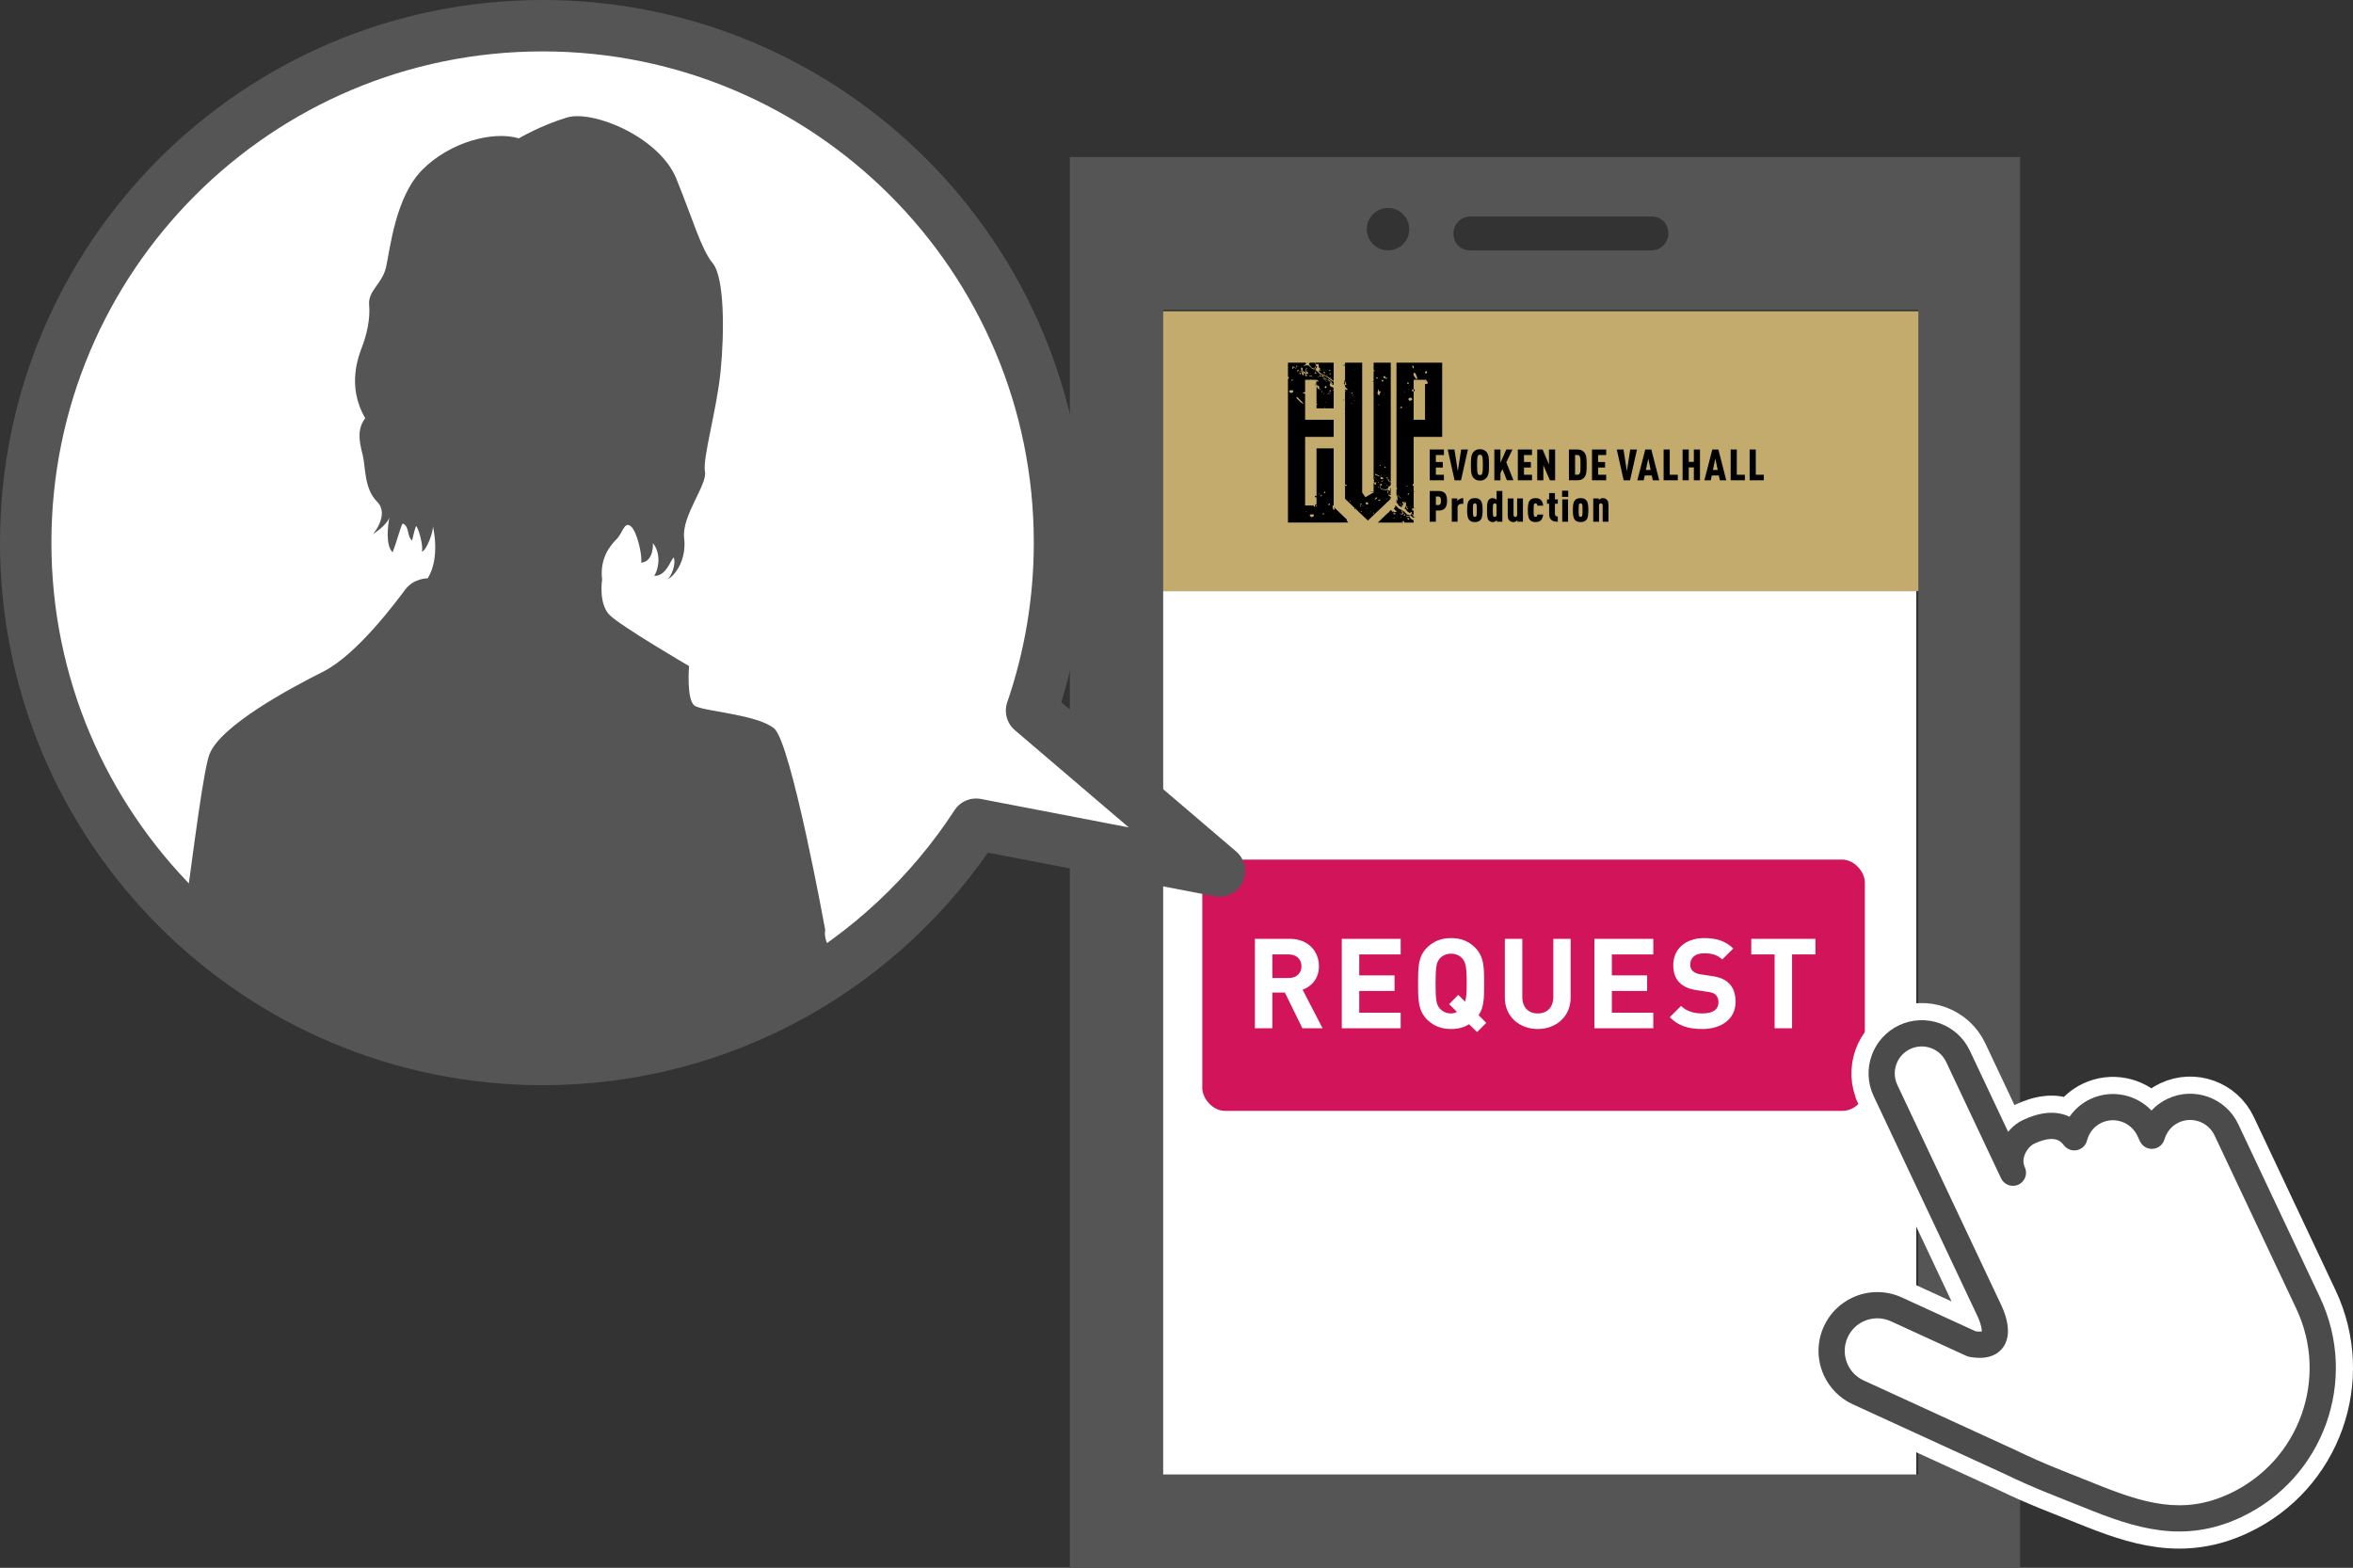
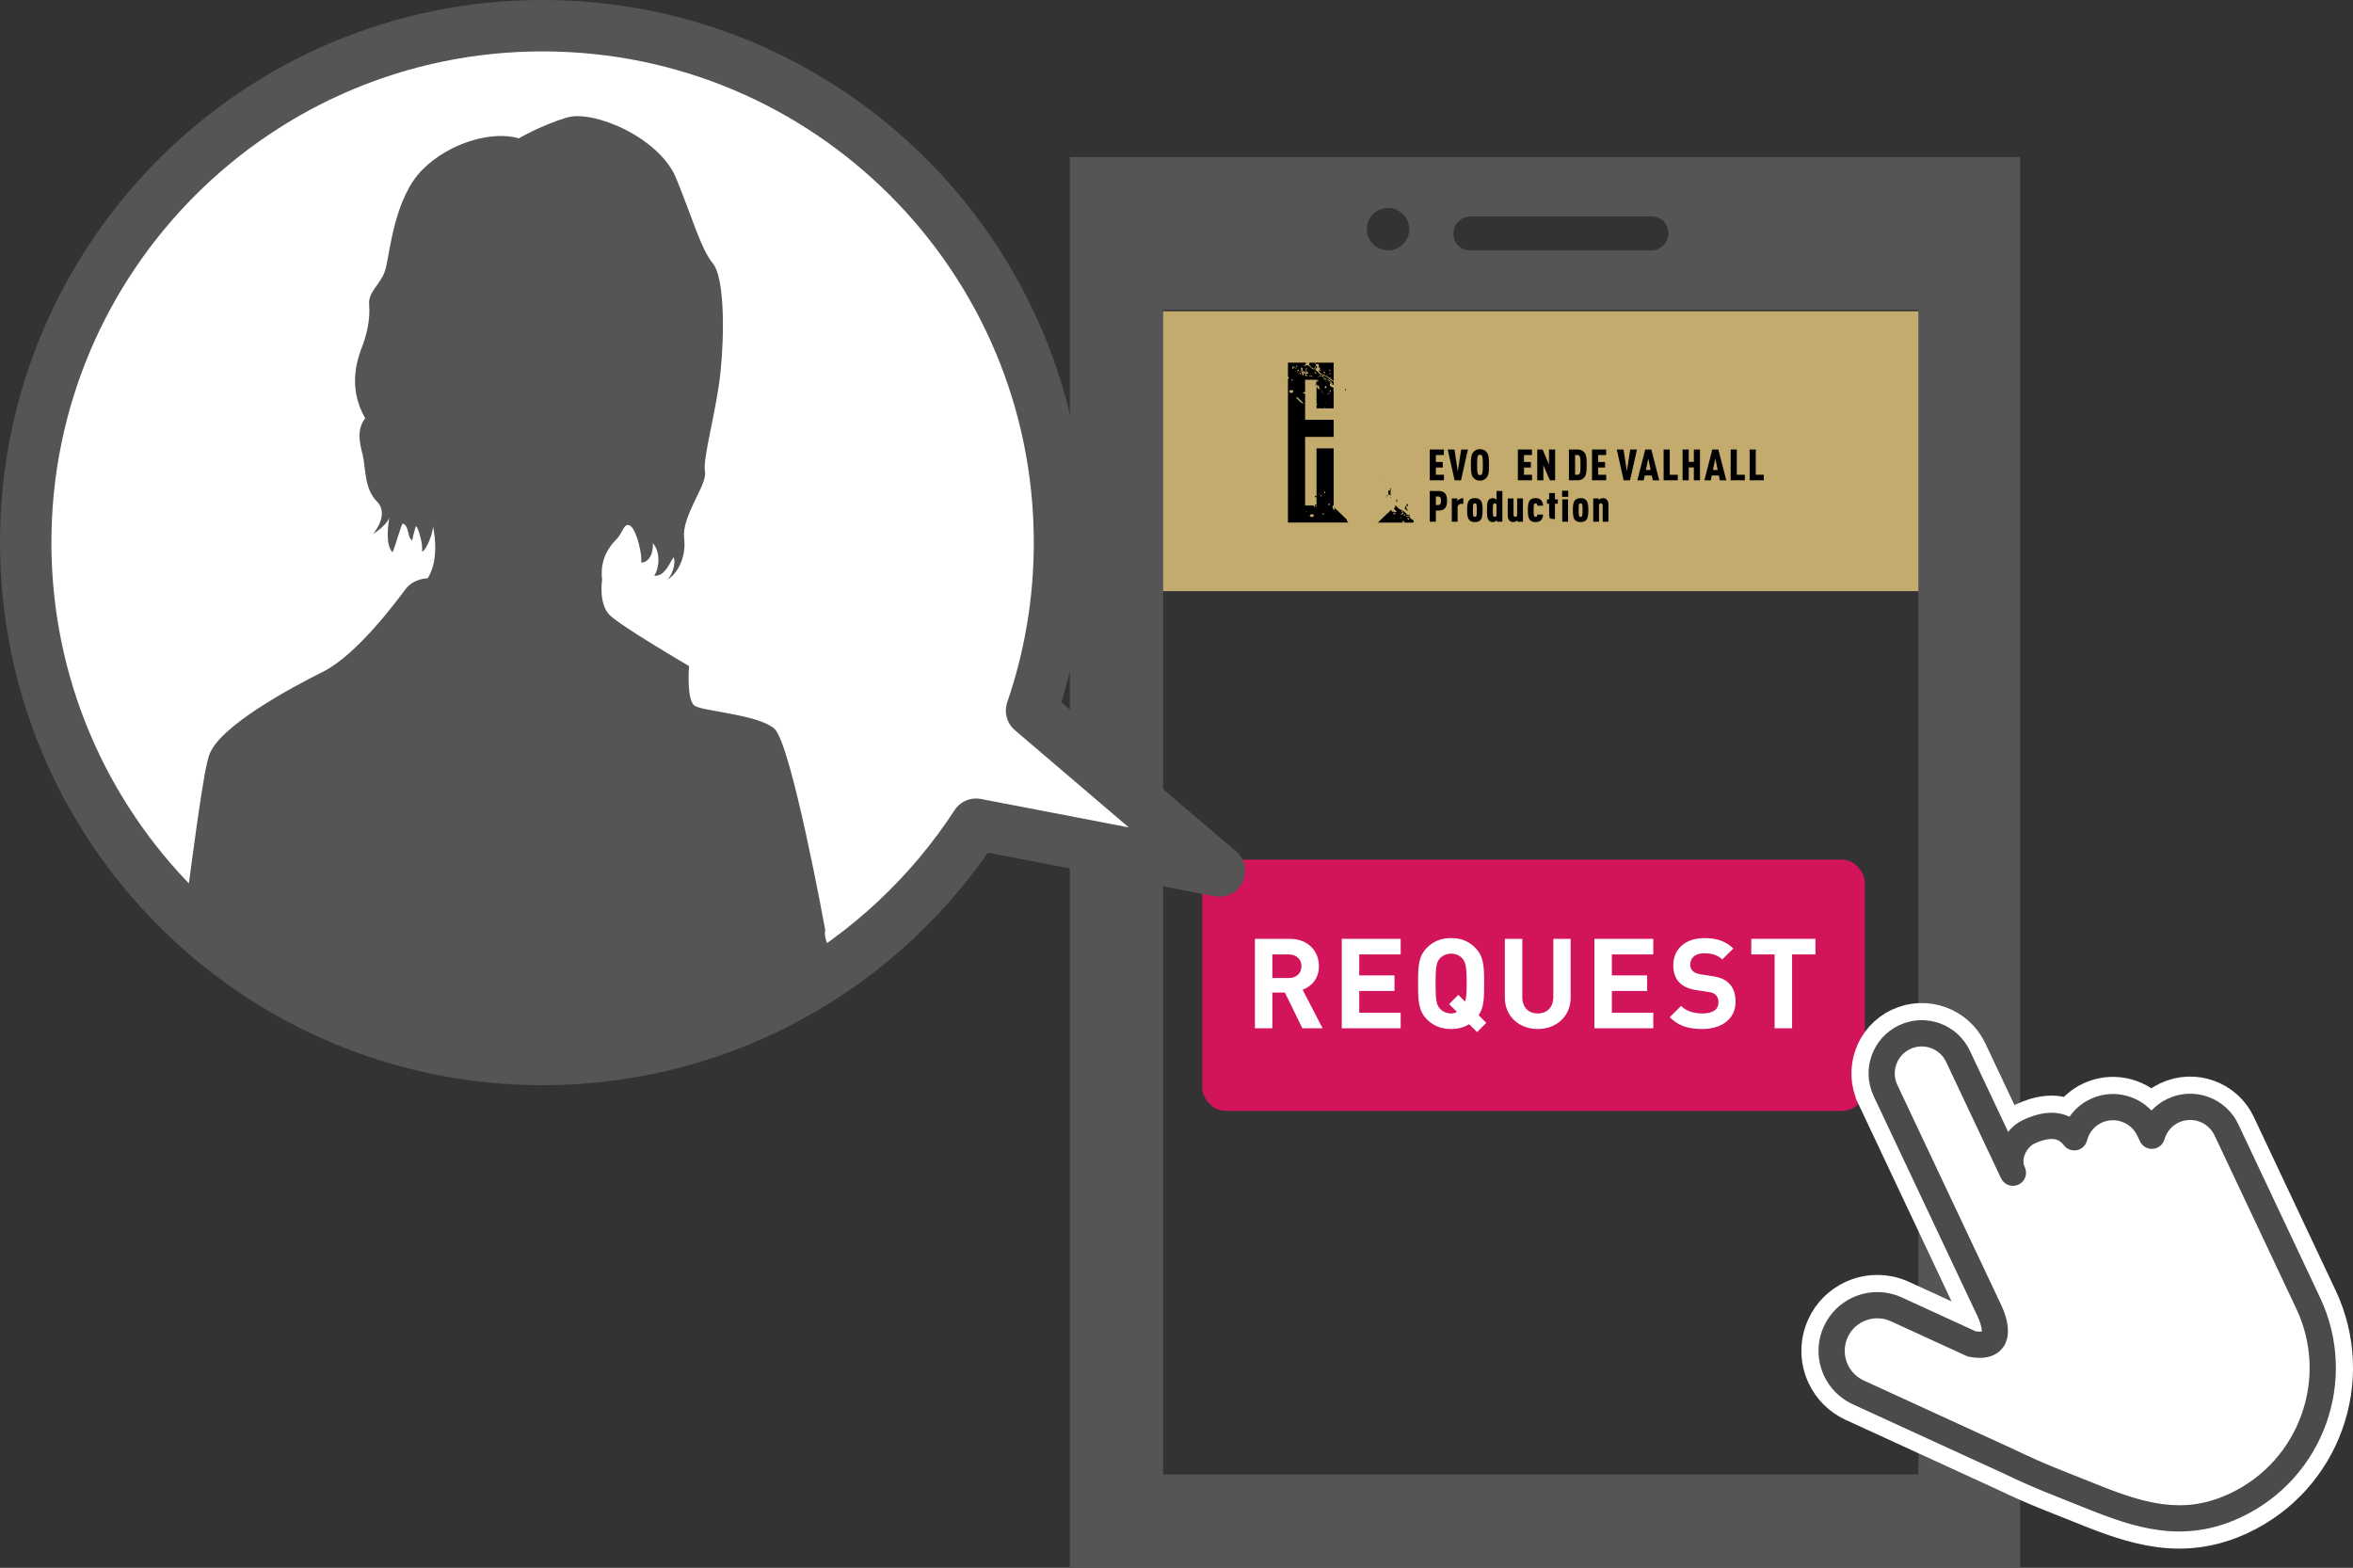
<svg xmlns="http://www.w3.org/2000/svg" id="b" viewBox="0 0 411.967 274.5">
  <rect x="0" y="0" width="411.967" height="274.5" fill="#333333" stroke="none" />
  <g id="c">
    <g>
-       <rect x="203.5" y="103.5" width="132" height="155" style="fill:#fff;" />
      <g>
        <g>
          <rect x="203.5" y="54.5" width="134" height="49" style="fill:#c3ab6d;" />
          <g>
            <path d="m250.32,84.091v-5.389h2.482v.969h-1.407v1.219h1.211v.969h-1.211v1.264h1.407v.969h-2.482Z" />
            <path d="m255.793,84.091h-1.12l-1.203-5.389h1.181l.583,3.807.59-3.807h1.181l-1.211,5.389Z" />
            <path d="m260.294,83.606c-.242.303-.598.545-1.181.545s-.938-.242-1.181-.545c-.378-.462-.401-1.173-.401-2.21s.023-1.748.401-2.21c.242-.303.598-.545,1.181-.545s.938.242,1.181.545c.379.462.401,1.173.401,2.21s-.022,1.748-.401,2.21Zm-.817-3.784c-.061-.121-.166-.212-.363-.212s-.303.091-.363.212c-.128.25-.144.923-.144,1.574s.015,1.324.144,1.574c.061.121.167.212.363.212s.303-.091.363-.212c.129-.25.144-.923.144-1.574s-.015-1.324-.144-1.574Z" />
-             <path d="m263.823,84.091l-.771-1.968-.349.727v1.241h-1.074v-5.389h1.074v2.316l1.022-2.316h1.075l-1.075,2.24,1.249,3.148h-1.15Z" />
            <path d="m265.745,84.091v-5.389h2.482v.969h-1.407v1.219h1.211v.969h-1.211v1.264h1.407v.969h-2.482Z" />
            <path d="m271.359,84.091l-1.143-2.634v2.634h-1.074v-5.389h.938l1.12,2.634v-2.634h1.074v5.389h-.916Z" />
            <path d="m277.394,83.568c-.242.28-.575.522-1.181.522h-1.521v-5.389h1.521c.605,0,.938.242,1.181.522.378.431.401,1.173.401,2.164s-.022,1.749-.401,2.18Zm-.802-3.663c-.068-.136-.204-.234-.401-.234h-.424v3.451h.424c.197,0,.333-.099.401-.234.129-.25.129-.901.129-1.499s0-1.233-.129-1.483Z" />
            <path d="m278.729,84.091v-5.389h2.482v.969h-1.407v1.219h1.211v.969h-1.211v1.264h1.407v.969h-2.482Z" />
            <path d="m285.393,84.091h-1.12l-1.203-5.389h1.181l.583,3.807.59-3.807h1.181l-1.211,5.389Z" />
            <path d="m289.378,84.091l-.174-.84h-1.241l-.174.84h-1.12l1.385-5.389h1.06l1.385,5.389h-1.12Zm-.795-3.807l-.416,1.998h.833l-.417-1.998Z" />
            <path d="m291.27,84.091v-5.389h1.074v4.42h1.408v.969h-2.482Z" />
            <path d="m296.561,84.091v-2.255h-.893v2.255h-1.075v-5.389h1.075v2.165h.893v-2.165h1.075v5.389h-1.075Z" />
            <path d="m301.116,84.091l-.174-.84h-1.241l-.174.84h-1.12l1.385-5.389h1.06l1.385,5.389h-1.12Zm-.795-3.807l-.416,1.998h.833l-.417-1.998Z" />
            <path d="m303.008,84.091v-5.389h1.074v4.42h1.408v.969h-2.482Z" />
            <path d="m306.331,84.091v-5.389h1.075v4.42h1.407v.969h-2.482Z" />
            <path d="m251.842,89.395h-.446v1.953h-1.075v-5.389h1.521c1.166,0,1.514.666,1.514,1.718s-.348,1.718-1.514,1.718Zm-.03-2.467h-.416v1.499h.416c.454,0,.469-.409.469-.749s-.015-.75-.469-.75Z" />
            <path d="m255.824,88.214c-.34,0-.628.242-.628.651v2.482h-1.014v-4.072h.969v.439c.114-.144.265-.272.447-.363.174-.083.378-.136.598-.136v.999h-.371Z" />
            <path d="m259.297,90.923c-.265.394-.644.484-1.075.484s-.81-.091-1.075-.484c-.257-.386-.28-1.067-.28-1.612s.023-1.227.28-1.612c.265-.394.644-.484,1.075-.484s.81.091,1.075.484c.257.386.28,1.067.28,1.612s-.023,1.226-.28,1.612Zm-.81-2.641c-.053-.114-.167-.159-.265-.159s-.212.045-.265.159c-.075.166-.075.567-.075,1.029s0,.862.075,1.029c.053.113.167.159.265.159s.212-.045.265-.159c.075-.167.075-.568.075-1.029s0-.863-.075-1.029Z" />
            <path d="m262.065,91.347v-.295c-.045.076-.205.205-.295.258-.113.061-.257.098-.386.098-.333,0-.56-.083-.757-.333-.28-.348-.28-.954-.28-1.763s0-1.416.28-1.764c.197-.25.424-.333.757-.333.129,0,.272.038.386.099.091.053.174.121.25.204v-1.559h1.014v5.389h-.969Zm-.045-2.853c0-.129-.03-.22-.091-.28-.053-.061-.129-.091-.22-.091-.105,0-.196.045-.257.144-.068.106-.091.349-.091,1.045s.022.938.091,1.044c.061.099.151.144.257.144.091,0,.167-.03.22-.091.061-.061.091-.151.091-.28v-1.635Z" />
            <path d="m265.671,91.347v-.295c-.083.099-.182.197-.295.258-.114.061-.258.098-.386.098-.371,0-.59-.106-.787-.34-.159-.197-.227-.417-.227-.924v-2.868h1.014v2.854c0,.25.136.371.318.371s.318-.121.318-.371v-2.854h1.014v4.072h-.969Z" />
            <path d="m269.79,91.09c-.22.22-.545.318-.938.318-.432,0-.81-.091-1.075-.484-.257-.386-.28-1.067-.28-1.612s.022-1.227.28-1.612c.265-.394.643-.484,1.075-.484.363,0,.658.068.923.318s.378.621.401.999h-1.006c-.007-.091-.023-.197-.076-.28-.045-.076-.121-.129-.242-.129-.099,0-.212.045-.265.159-.076.166-.076.567-.076,1.029s0,.862.076,1.029c.053.113.166.159.265.159.121,0,.204-.061.25-.136.053-.091.061-.182.068-.272h1.006c-.022.378-.151.765-.386.999Z" />
-             <path d="m271.696,91.098c-.288-.205-.469-.53-.469-1.06v-1.839h-.378v-.764h.378v-1.113h1.014v1.113h.5v.764h-.5v1.771c0,.318.159.469.5.469v.908c-.417,0-.75-.038-1.044-.25Z" />
+             <path d="m271.696,91.098c-.288-.205-.469-.53-.469-1.06v-1.839h-.378v-.764h.378v-1.113h1.014v1.113h.5v.764h-.5v1.771v.908c-.417,0-.75-.038-1.044-.25Z" />
            <path d="m273.491,86.988v-1.075h1.075v1.075h-1.075Zm.03,4.359v-3.913h1.014v3.913h-1.014Z" />
            <path d="m277.81,90.923c-.265.394-.644.484-1.075.484s-.81-.091-1.075-.484c-.257-.386-.28-1.067-.28-1.612s.023-1.227.28-1.612c.265-.394.644-.484,1.075-.484s.81.091,1.075.484c.257.386.28,1.067.28,1.612s-.023,1.226-.28,1.612Zm-.81-2.641c-.053-.114-.167-.159-.265-.159s-.212.045-.265.159c-.075.166-.075.567-.075,1.029s0,.862.075,1.029c.053.113.167.159.265.159s.212-.045.265-.159c.075-.167.075-.568.075-1.029s0-.863-.075-1.029Z" />
            <path d="m280.597,91.347v-2.853c0-.25-.136-.371-.318-.371s-.318.121-.318.371v2.853h-1.014v-4.072h.969v.295c.083-.098.182-.196.295-.257.113-.061.257-.099.386-.099.371,0,.59.106.787.341.159.196.227.416.227.923v2.869h-1.014Z" />
          </g>
          <g>
            <path d="m243.322,85.599c.008.031.027.063.063.068.04.01.06-.036.095-.046.006.004.014.007.02.01v-.233c-.019.103-.151.102-.178.201Z" />
            <path d="m243.5,87.178v-.245c-.01.01-.02.021-.028.031-.022.054-.107.143-.029.199.019.006.038.011.057.015Z" />
            <path d="m242.952,86.863c.025-.036.028-.092-.011-.115-.059-.024-.128-.042-.168.003-.019.061.05.102.08.145.035.016.081-.001.099-.033Z" />
            <path d="m244.633,87.783c-.006-.131.008-.283-.089-.39-.014.002-.029.003-.044.005v.574c.065-.046.135-.094.133-.189Z" />
-             <path d="m244.555,68.538l-.01.021-.015.033c-.01.005-.02.004-.03.007v16.847c.086-.012.15.009.147.059-.003.053-.068.154-.147.177v1.068c.021.011.043.02.065.029.056.012.117-.015.161-.05.043.005.086.024.118.048.042.088.137.106.184.187.08.043.073.152.155.19.008.097.133.082.149.17-.126.027-.123-.145-.226-.165-.043-.1-.144-.131-.195-.225-.083-.032-.111-.13-.204-.147-.055-.003-.06.059-.078.094-.027.055.024.088.046.13-.089.157.059.292.051.442-.032.175-.102.308-.169.466-.011.01-.049.013-.045.04.048.055.095.116.128.193.035.034.095.04.112.086-.002.071.081.097.065.17-.001.051.045.077.084.098.064.124.236.123.317.229.077-.031.12.052.193.06.089-.027.054-.116.074-.184.11-.058.096-.221.182-.301.026-.061.086-.129.063-.193-.009-.012-.018-.025-.028-.038,0,.054-.027.097-.062.098-.038.001-.121-.085-.126-.195l.012-.097.002-.012c.032,0,.061.019.088.044-.006-.024-.008-.05-.005-.076.029.009.055.022.082.019.046.015.036.069.06.102.025.028.068.027.099.025.082-.029.193-.101.276-.012.032.033.036.077.022.116.091.112-.015.24-.011.36.021.09.113.121.138.21.057.035.122.061.169.113-.005.062-.08.044-.118.084-.038.12.154.085.166.19.012.035-.003.079-.034.087-.083.014-.143-.05-.208-.085-.066.023-.021.1-.05.152-.002.027.008.047.021.067.012.01.02.023.026.037.02.026.037.054.026.094.008.066.07.094.13.113.05.133.216.124.282.243.081-.015.16.105.235.033.002-.008.002-.018.006-.022l.065-.062c.131-.05.239-.031.241.041.002.071-.079.229-.183.24-.04.095-.088.193-.135.287.019.098.142.05.206.09-.012.175.231.112.254.272.036.018.086.023.126.038v-.174c-.046-.028-.091-.061-.143-.082-.016-.023-.044-.042-.037-.075l.015-.004c.063.008.112.053.165.084v-.136c-.043-.008-.087-.002-.121-.03-.009-.132-.169-.102-.254-.166-.021-.015-.055-.032-.04-.064.066-.092.147.034.221.051.079-.012.135.03.194.065v-.771c-.065.023-.137.032-.187.012-.052-.02-.1-.169-.083-.24l-.034-.079c.045-.029.092-.035.134-.074.041-.015.063.005.078.035.033.007.063.024.092.046v-2.899s-.007.009-.009.014c-.038-.006-.007-.051-.011-.078.005-.009.012-.02.019-.029v-1.035c-.012.008-.024.018-.038.023l-.072-.024-.06-.02c-.065-.114.003-.255.152-.313,0,0,.005.004.019.016v-8.227h5v-13h-8v4.988c.019.012.038.029.055.05Zm.72,19.678c-.029.009-.038.029-.043.056-.019.023-.046.047-.078.031-.032-.016-.056-.052-.03-.09.031-.016.066-.018.099-.013.045.002.054-.047.095-.057.035-.009.058.029.06.059-.024.039-.069.019-.102.015Zm.147.35c-.03.014-.064.003-.096-.006-.023-.039,0-.08.004-.12.01-.081.099-.053.117.004,0,.04.017.094-.026.122Zm2.218,1.897c.032.036.106.041.105.101-.042.033-.103.006-.155-.001-.022-.024-.058-.046-.052-.085.027-.023.068-.026.103-.015Zm.237-.694l-.017.009c-.022-.004-.044-.017-.047-.035.011-.028.074-.006.064.025Zm-1.244-3.17c-.059.024-.202.02-.198-.059l.036-.045.068-.084c.096-.075.187-.008.192.046.005.054-.039.118-.098.143Zm-.138-18.525l.021-.023c.033-.018.067-.02.075-.005.009.015,0,.062-.034.078l-.033.006c-.007.001-.035-.051-.03-.057Zm.488,20.732c-.046-.008-.114-.014-.126-.067.051.001.116.015.152.049-.009.009-.013.022-.026.018Zm.163-2.873l-.024.013c-.032.003-.06-.028-.061-.043,0-.015.012-.028.028-.028.016,0,.061.024.065.054l-.009.005Zm.076,2.879c-.005-.01-.031-.012-.017-.031.021-.031.069-.02.076.008-.002.025-.035.03-.059.022Zm.327.119c-.019-.014-.025-.042-.01-.063.004-.022.029-.029.047-.023.021.016.016.043.018.064-.013.013-.034.035-.056.023Zm.074-2.921c.014-.028.049-.028.076-.014.023.038-.007.098-.029.132l-.029-.009c-.035-.028-.039-.07-.019-.109Zm.091,1.769l.006.003.007.003c.004.011.002.022-.004.024-.006.002-.026-.005-.027-.01-.001-.005.007-.014.018-.02Zm-.005,1.341c-.018.003-.045-.005-.057-.023-.008-.049.048-.109.076-.041.006.025.004.051-.02.063Zm1.983-24.143c.095-.036.176.071.181.238l-.052.081c-.038.06-.216.106-.259.071l-.073-.061c-.031-.126.108-.293.203-.329Zm-.076,1.493s.087.017.113.069c.036.07.064.145.09.221.08.04.142.114.164.212,0,0,.008.037-.028.17-.012.045-.169.094-.457.102v6.255h-2v-7h2.005c0,.359-.003.344,0,.331.003-.028.018-.046.032-.06-.035-.068-.059-.116-.059-.116-.064-.128-.001-.21.139-.183Zm-2.027-1.2c.09-.051.233.083.316.296,0,0,.09.229.171.434.081.206.049.401-.07.434l-.025-.033c-.24-.314-.452-.621-.452-.621-.13-.189-.03-.46.06-.51Zm-.344-1.21c.13-.047.253-.005.274.094.02.099-.014.354-.115.379l-.008-.016c-.068-.143-.118-.294-.161-.446-.002-.006.01-.01.01-.01Zm.075,3.547s-.001.007-.006.006c-.004-.001-.006-.005-.002-.008.003-.003.007-.002.008.002Zm.09.56s.191-.023.237.028l.063.069c-.004.142-.114.283-.244.314l-.093-.037c-.098-.039-.099-.041-.099-.041-.128-.159-.067-.31.136-.334Zm-.186,1.658s.049.131-.007.186c-.108.107-.313.162-.472.151-.068-.005-.197-.311-.166-.339.13-.121.227-.167.227-.167.165-.078.353-.002.417.169Zm-.52-1.022c.006-.005.032-.008.046.004l.003.014v.007c-.016.011-.044.003-.049-.003-.005-.007-.005-.016,0-.021Zm-.143-1.849l.057.029c.035.105.026.214-.019.243s-.184.007-.226-.102l-.009-.102c-.002-.02.151-.092.196-.069Zm-.282,18.127l.024-.031c.06-.009.126.035.147.098l-.013.008-.052.033c-.068.018-.127-.016-.131-.075l.025-.032Zm-.035.516s.01.006.008.009c-.003.002-.007.002-.009,0-.002-.002-.004-.009.001-.009Zm-.164,2.276c-.018.078-.134.118-.083.208l-.123.035c-.01-.015-.011-.03-.005-.042.011-.046.059-.054.087-.077.01-.072-.043-.143-.02-.21.049.018.124.029.143.087Zm-.149-19.35c.046.034.04.079-.011.1-.052.021-.089-.007-.083-.062.006-.055.049-.072.094-.038Zm-.072,19.162c.007.014.037.029.019.044l-.066-.02c-.016-.016-.047-.028-.035-.056.032-.002.059.015.082.033Zm-.221-20.906s.004.003.003.005c-.002.002-.004.001-.006-.001-.001-.003,0-.004.003-.003Zm-.306,4.424c.076-.035.166.032.201.15l-.016.008c-.108.058-.225.103-.345.129l-.018.004c-.042-.096.102-.257.178-.292Z" />
            <path d="m243.081,86.497c.07.053.026.181.126.182l.068-.052c.062.042.138.065.213.065.003-.005.008-.007.012-.011v-.159s-.008.004-.011.006c-.065.006-.131.012-.196.018-.014-.03.005-.065.012-.097.053-.091.064.045.117.041.02,0,.044-.004.047-.032-.007-.062-.055-.115-.038-.181.014-.02.042-.019.068-.01v-.531c-.047-.015-.095-.022-.128.019-.017.027-.019.063-.002.092.105.081-.035.208.067.291.004.016-.008.035-.011.054-.01.006-.021.014-.033.005-.035-.057-.015-.123-.049-.179.012-.08-.041-.139-.094-.184-.074-.011-.115.048-.183.073-.064.088.051.174.023.266-.077.109.01.214-.009.323Z" />
-             <path d="m241.191,89.457c.024-.022.049.003.072.004,0,0,0,0,0,0l1.476-1.406c-.005-.034-.007-.067.026-.097.027-.014.055-.013.081-.005l.654-.623v-.097l-.04.028-.104-.014c-.025-.013-.07-.029-.055-.068.053-.001.119.03.156-.025.023-.027.044-.064.041-.1v-.008c-.002-.013-.007-.025-.017-.037-.028-.043-.092-.024-.128-.047l-.026-.086c-.084-.059-.165-.118-.276-.146-.019-.098.104-.188.003-.284-.038-.017-.057-.043-.08-.084.038-.067-.016-.137-.047-.187.087-.084.016-.194.08-.287-.05-.087.022-.224-.098-.263-.101.025-.066.141-.13.195-.109.08-.187-.056-.299-.032-.083.033-.144-.072-.227-.031-.12-.036-.253-.041-.38-.062-.05-.064-.137-.105-.164-.179-.084-.051-.104-.138-.142-.221.033-.059-.014-.134.053-.174.02,0,.044-.019.061.001-.017.056.005.105.021.159-.027.021-.064.047-.052.082.071.016.052.096.076.141.142.08.303.105.464.159.15-.033.313.062.463.021.072-.053.14-.125.239-.095.034-.033.076-.078.129-.079.034-.033.065-.078.066-.13.021-.08-.098-.127-.066-.213.047-.032.009-.124.083-.119.002.067-.033.137.012.199.021.027.051.004.076-.009.031-.062.104-.092.15-.145.003-.019-.022-.05.01-.061.084,0,.115-.054.144-.11v-.512c-.085.028-.178-.026-.265-.03l-.191-.213-.006-.065c-.011-.107-.106-.156-.174-.222l-.005-.137c-.04-.058-.133-.043-.181-.048-.002-.029.013-.06.038-.078l.076.009c.085,0,.189-.084.253.004-.004.071-.093.018-.136.063-.023.016-.028.052-.006.076.118.052.066.25.225.254.05-.002.053-.096.12-.048.021.018.027.046.031.07.013.073-.068.051-.106.072-.05.068.042.119.069.173.087.071.17.006.257.023v-20.815h-3v22.588c-.564-.015-.544-.011-.525-.006.009.009.019.023.009.035-.004.033-.037.009-.056.015-.001,0-.001-.003.572-.004v.096l-1.45.84-.55-.84v-22.724h-3v2.041s.009.004.011.008c-.004.001-.007-.001-.011,0v2.195l.127.075c.036.025-.008.073.039.081.092-.004.092.1.141.149.034.004.061.03.086.052.015.056.033.113.001.167-.019.035-.064.038-.099.028-.04-.049-.126-.055-.187-.073-.073.013-.069.094-.108.137v.069s.005-.004.008-.006c.054.019.107.04.146.074-.054.019-.105.047-.155.075v18.761l4,3.809,1.716-1.634c-.02-.011-.039-.025-.025-.05Zm1.584-2.162c.021.035.01.081.003.122-.011.017-.029.011-.048.006-.044-.017-.052-.065-.057-.107.009-.049.064-.032.101-.022Zm-1.362-1.044c0-.031.035-.021.047-.005.003.021-.01.06-.035.05-.012-.009-.029-.029-.012-.044Zm.056,1.267c.059-.005.1-.082.161-.055.028.012.052.045.049.076-.006.029-.005.082-.042.091-.103-.011-.158.122-.265.066-.071-.03-.024-.111-.042-.165.035-.03.091-.016.139-.013Zm-.254-1.182c.02-.011.05-.007.066.009l-.002.012c-.002.012-.025.029-.037.028-.012-.002-.03-.025-.028-.037v-.012Zm-.015.705c.031-.045.053.025.046.049-.01.014-.024.001-.035.001-.014-.013-.025-.034-.011-.05Zm1.509-2.154c.023-.039.073-.03.104-.018.028.023.049.064.028.104-.018.032-.054-.002-.079-.004-.02-.027-.068-.041-.053-.082Zm-.006.39c.017-.009.077-.008.06.03l-.067-.008.006-.021Zm-.014-.178c.009.004.006.034-.007.067l-.017.027-.002.003c-.026-.011-.04-.034-.033-.051.007-.017.05-.05.058-.046Zm-.358.466c.027.014.074.049.053.083l-.018-.006c-.028-.014-.062-.044-.035-.077Zm-7.197-18.379c-.019-.012-.022-.03-.019-.052.039-.023.084,0,.099.036-.023-.001-.051.034-.08.016Zm3.095,20.974c.04-.03.122.004.181.076l-.012.018-.047.071c-.073.064-.153.09-.177.059-.024-.032.014-.193.055-.223Zm-.945-18.778c-.006.009-.005.024-.018.02-.021.002-.068-.006-.055-.037.016-.027.062-.007.073.017Zm-.891-2.955l-.007.004c-.015.001-.04,0-.046-.02.017-.009.049,0,.053.016Zm.032,2.265c-.005.025-.028.009-.042.013-.007-.005-.013-.015-.006-.027.02-.017.032.009.047.014Zm-1.181-4.666c-.024-.082.025-.17.109-.194l.047.016c.024.008.045.111.024.143-.023.036-.108.068-.143.052l-.037-.017Zm.071,2.707c.006-.038.01-.071.038-.098.046-.029.095-.02.116.035.004.036-.009.095-.057.101-.033-.004-.086-.009-.098-.038Zm.071.568c-.067-.101-.057-.457.029-.498.086-.041.182.032.213.161,0,0,.047.193.062.378l.004.042c-.102.055-.24.018-.308-.084Zm.067,4.299c.014-.01.03-.014.047-.012.012.016.02.038.008.06-.011.02-.021.06-.055.041-.028-.023-.006-.056.001-.089Zm-.22-1.48l-.023-.025-.02-.022c.013-.057.07-.108.127-.112l.024.024.021.021c-.012.059-.07.11-.129.113Zm.153-.299l-.006.007c-.018-.002-.033-.019-.033-.038l.008-.009.007-.008c.019.002.033.018.032.037l-.009.01Zm-.088-1.042c.037-.021.073-.029.108-.028-.037.008-.073.017-.108.028Zm.49,16.224c-.108.058-.225.103-.345.129l-.018.004c-.042-.096.102-.257.178-.292.076-.035.166.032.201.15l-.016.008Zm.129-16.296s.001-.005.002-.007c.008-.017.021-.031.045-.024.01.01.02.022.027.037-.025-.002-.049-.004-.074-.005Zm.331-.265c.006-.001.009-.009.01-.014l.044.008-.027.023c-.011-.003-.024-.004-.026-.017Zm.2,19.301l-.011.028c-.051.015-.117-.009-.147-.054l.007-.034.006-.03c.063-.036.134-.011.159.057l-.013.032Zm.039-18.826c-.007-.012-.015-.024-.023-.035,0-.003.002-.006.004-.008.017-.007.031-.008.046,0,.012.009.031.021.026.039-.016.012-.033.01-.052.004Zm.065-.435c-.015-.065.073-.041.089-.01-.003.03-.034.03-.057.034-.02.011-.037-.02-.033-.024Zm.087,2.238c-.025-.013-.068-.079-.041-.12l.033-.012.024-.009c.04.028.066.068.058.089-.008.021-.049.065-.074.052Zm.031-1.451c0-.026.03-.031.035-.047-.002.016.014.039-.005.056l-.029-.009Zm.102-.355c-.027.041-.081.039-.119.013.046-.084-.044-.16,0-.239.041.055.113.057.168.085.018.055-.032.094-.048.141Zm.137.505c-.014.01-.027.043-.05.025-.017-.031-.034-.059-.013-.093.014-.007.033-.03.05-.014.032.019.013.053.013.082Zm.026-.275c-.018.021-.039.006-.06.008-.04-.012-.027-.054-.014-.085.006-.019.029-.029.047-.023.041.015.046.066.027.1Zm.046-4.375h-.007c-.004-.038.052-.072.075-.073s.043.009.046.022c.003.013-.027.051-.073.055l-.041-.004Zm.131,2.341c0,.04,0,.092-.036.118-.026-.019-.007-.054-.007-.08.011-.017.024-.041.044-.038Zm-.062,3.04c.025-.024.059-.031.091-.013.021.015.05.035.05.061-.046-.009-.124.02-.141-.049Zm.35,18.959l-.011.059c-.074.054-.214-.039-.248-.098-.034-.059-.019-.121.035-.138.053-.017.198.019.237.107l-.013.071Zm.19-19.029c-.007.004-.013.022-.024.013-.009-.008-.007-.016-.003-.027-.001-.044.049-.012.027.014Zm.285.886c-.008.003-.017,0-.019-.01-.002-.009.007-.031.024-.03l.015.004.005.002c.003.012-.016.03-.025.034Zm.229,19.335l-.008.014s-.023-.001-.025-.006l-.005-.015c-.001-.018.021-.029.031-.027.009.002.012.018.007.035Zm.099-1.56c-.022.005-.044-.007-.051-.03.005-.093-.107-.142-.059-.231.02-.02.042-.054.075-.047.036.034.034.088.028.135-.009.058.073.129.008.172Zm.189.912s-.075,0-.088-.019c-.039-.058-.061-.116-.061-.116-.016-.042-.003-.073.03-.07l.018.016c.05.045.127.129.127.129.03.033.018.06-.027.06Zm.211.66h0c-.006-.011-.011-.021-.013-.032v-.002c.01-.005.025.008.027.014.003.007-.004.015-.013.019Zm-.08-1.713c-.028-.023-.008-.057,0-.086.017-.035.073-.067.098-.019-.012.049-.047.098-.098.105Zm.241-.025c-.015.013-.032.039-.058.028-.019-.023-.035-.056-.019-.089.023-.01.043-.028.067-.014.02.018.02.046.009.075Zm2.334-.982c.024-.001.036.023.033.042-.005.016-.022.017-.037.015-.015-.016-.013-.041.003-.057Zm.009-2.609l-.033-.005c-.017-.011-.046-.02-.034-.048.016.002.033-.005.05.006.021.006.043.03.018.046Zm.054-.879c-.015-.016-.065-.014-.052-.047.034.01.075.017.082.051l-.031-.004Zm.195,1.255c-.023.056-.086.037-.124.037l.005-.016c.069-.036.085-.118.126-.178.015-.03.043-.007.048.015.025.059-.042.091-.055.142Zm-.099-.9c.04-.017.074-.073.123-.052.018.008.022.021.021.038-.038.029-.055.113-.117.08-.016-.013-.039-.043-.026-.065Zm.337-.001c.011-.008.024-.013.037-.009.012.007.018.025.009.037-.013.013-.025.007-.038.011-.011-.01-.018-.026-.008-.04Zm.261.508c-.034.111-.144.009-.212.014l-.023-.027c.024-.062-.021-.15.045-.188.056-.003.104-.038.146-.071.113.008.086.133.142.205.017.077-.068.034-.098.068Zm.196-.721c-.016.036.014.079-.026.104-.056.015-.123.046-.174-.006-.016-.014-.026-.037-.02-.058.027-.032.068-.005.103.002.118-.01.075-.124.112-.196.032-.03.08-.065.12-.055.024.091-.107.115-.115.21Zm.1,1.075c-.009-.017-.037-.028-.024-.053.029,0,.047.026.045.051-.006,0-.015.01-.021.002Zm.026-1.469c-.101-.059-.197.052-.3.019-.062-.014-.163-.021-.184-.096.026-.076.023-.161.036-.24.038-.061.109-.001.167,0,.061.053.13.025.204.056.081.036.053.131.09.188-.005.025.02.058-.013.074Zm.04-14.638l.003-.018.003-.019c.025-.018.062-.012.083.014l.005.026.002.01c-.033.017-.076.012-.096-.012Zm.366,14.022c-.016.024-.037.057-.073.049-.02-.012-.009-.037-.01-.055.018-.029.051-.045.087-.031l-.005.036Zm.018-1.38c-.013.062-.071.036-.116.022-.021.031-.055.012-.083.007-.019-.049.006-.105.02-.15.022-.091.131-.061.172-.006.04.03.024.082.008.126Zm-.124-14.632c-.003-.006.002-.022.007-.022.004,0,.012.007.018.016v.011c-.012.003-.022.001-.025-.005Zm.197,15.93l.013-.022c.007-.033.068-.054.076-.014-.026.018-.062.042-.089.036Zm.15-13.242c-.014-.002-.048-.017-.045-.029.003-.011.041-.007.052.007.011.014.008.024-.007.022Zm-.071-4.46c.009-.002.031.007.031.024l-.003.014s-.022.008-.024.005l-.009-.011c-.006-.016-.003-.03.005-.032Zm.115.747c.024.038.007.09-.038.115-.045.025-.189.016-.241-.064l.019-.046.024-.059c.086-.041.212.016.236.054Zm-.611-1.849l.006.003.007.003c.004.011.002.022-.004.024-.006.002-.026-.005-.027-.01-.001-.005.007-.014.018-.02Zm-.041,1.607l.044-.083c.152-.072.317.04.369.249l-.036.029c-.073.059-.212.095-.294.063-.057-.022-.114-.198-.083-.258Zm-.315.641l.067-.062c.134-.05.245-.031.247.041s-.083.235-.192.242l-.084-.032c-.035-.013-.065-.165-.039-.19Zm-.147,16.576c.053.007.141-.009.162.066,0,.017-.02.017-.031.025-.056.015-.107-.035-.142-.072-.01-.006.002-.016.011-.019Zm-.093-1.61c-.023.008-.058,0-.071-.021-.016-.042.018-.098.026-.136.02-.074.119-.012.12.042-.001.051-.043.085-.075.115Zm-.216-13.108c.013.031.026.073.039.118.024-.023.043-.039.043-.039.101-.084.191-.046.199.086,0,0,.004.074-.037.114-.085.082-.127.111-.139.118.03.171.035.325-.027.328-.115.007-.387-.147-.347-.358,0,0,.068-.358.139-.728-.007.003.052.165.131.361Zm.031,2.498c-.027.012-.111-.005-.127-.06l-.003-.051c0-.01.063-.04.073-.032l.041.033c.036.049.043.099.016.111Zm-.482-4.846c.047-.042.065-.043.065-.043.134-.01.195.076.136.192l-.05.027-.059.032c-.085-.002-.147-.078-.138-.168l.045-.041Zm-.092,16.807c.028-.006.06-.019.077.003.016.043-.038.041-.058.061-.009.029-.03.071.008.097.101.01.191.072.291.076.138.039.214.149.332.205.06.038.169.022.159.111-.257-.092-.527-.18-.789-.257-.064-.017-.134-.035-.163-.09.008-.093.087-.144.144-.207Zm.104,1.014c.011.012.02.038-.005.045-.115,0-.113-.132-.16-.184.08.004.098.105.165.139Zm-.111-.486c.009-.02.027-.003.041-.002.006.019.045.051.019.072-.027-.014-.063-.03-.059-.07Zm-.116.276c-.057,0-.105-.043-.157-.062-.022-.024.002-.054.011-.075.068.024.148.062.146.137Zm-.312-19.003l.002-.012c.092-.001.176.135.179.194.003.059-.026.109-.064.11-.039.001-.124-.085-.129-.195l.013-.097Zm.062,19.601c-.031.017-.028-.032-.05-.035.018-.116.007-.231.022-.348.002-.014.018-.02.029-.011-.008.064.042.11.057.173.013.07.015.177-.058.221Zm-1.234,3.266c.008-.007.011-.025.025-.016.015.016-.005.036-.004.051-.022.008-.035-.017-.021-.035Zm-.164,1.908c-.006-.019-.04-.018-.024-.045.032-.002.088.004.097.041-.014.027-.049.011-.073.003Zm.126-.409c-.017-.008-.032-.051-.035-.097l.019-.024.016-.02c.045,0,.079.026.075.057-.004.031-.058.092-.075.084Zm.261-.84c-.025.113-.154.078-.234.091-.045-.014-.103-.005-.13-.048l-.03-.176c-.026-.106.098-.132.139-.2.114.013.172.11.257.168.004.002.013.006.031.013l.032.013c.022.059-.008.116-.064.139Zm.097,1.323c-.028.006-.05-.016-.044-.045.02-.017.057-.006.064.019-.004.011-.005.025-.02.026Zm.018-1.815l-.041-.007c-.017-.011-.01-.032-.006-.048.032-.01.068.023.047.055Zm.158-.076c-.018-.006-.03-.015-.04-.03.017,0,.033.004.049.007l-.01.023Zm.231,1.982c-.027.004-.054.027-.082.007-.012-.021-.023-.039-.008-.06.013-.025.046-.029.071-.016.019.014.04.05.02.069Zm.258-4.654c-.015.01-.04.02-.065.007-.008-.011-.025-.031-.012-.047.018-.012.035-.012.053-.004.014.01.045.022.024.044Zm.157-18.377c.036-.029.088-.026.116.007.027.033.026.152-.049.209l-.077.019-.028.007c-.051-.075.002-.212.038-.241Zm.083,23.285c-.015.039-.062.042-.097.043-.038-.043-.013-.111.005-.168.017-.038.059-.032.091-.024.015.045.028.098,0,.15Zm.139-5.096c.021-.077-.059-.136-.098-.191-.023-.073-.082-.155-.036-.239.021-.04.066-.018.102-.015.1.013-.009.078.001.118.004.033.02.076.065.072.073.017.099-.062.135-.103l.045-.026c.045-.015.097.012.124.046-.016.073-.111.024-.152.075.01.006.007.016.01.023.035.019.09.036.083.086-.031.054,0,.121-.013.175-.055-.008-.122-.046-.165.011-.037.009-.084.012-.103-.032Zm.156,2.445l.047.016s.009.009.013.016c-.011-.024-.021-.049-.037-.07.03-.031.031-.083.065-.11.041-.011.094-.044.137-.005.065.052.036.138.021.208-.034.027-.074.044-.113.049-.034-.007-.052-.03-.066-.058.013.035.019.09.005.112-.023.036-.108.068-.143.052l-.037-.017c-.024-.082.025-.17.109-.194Z" />
            <path d="m242.793,87.027c-.024.042.037.049.063.051.021-.02.016-.053-.004-.073-.02-.009-.047.003-.059.022Z" />
            <path d="m244.159,89.158c.062.025,0,.126.103.118.111-.035.17.095.273.106.033-.004.076-.015.079-.054-.001-.081-.083-.115-.122-.178-.055-.037-.024-.111.004-.154-.065-.151.101-.237.107-.375l-.525.506c.027.011.055.021.081.031Z" />
            <path d="m244.105,89.278l-.006.018c.014.022.041.007.053-.004.008-.015.01-.034-.008-.04-.018-.006-.029.011-.039.025Z" />
            <path d="m246.379,88.64c.041.007.061-.03.081-.059.019-.101.083-.234-.006-.313-.046-.002-.101-.057-.141-.011-.042.102-.068.216-.066.323-.022.034-.108-.007-.122.061-.037.066-.032.18-.129.189.012.081-.07.134-.069.207.084.123.283.1.326.272.099-.014.12.166.225.077.051-.094-.12-.108-.084-.215-.091-.014-.122-.101-.172-.162-.011-.127.031-.256.021-.383.041-.013.092.01.137.016Z" />
-             <path d="m228.245,65.132c.008-.015.01-.034-.008-.04-.018-.006-.029.011-.039.025l-.006.018c.014.022.041.007.053-.004Z" />
            <path d="m235.593,68.175c-.038.002-.067-.008-.093-.024v.207c.053.007.113.036.147-.011-.011-.058.024-.145-.054-.172Z" />
            <path d="m228.985,63.5h-.198c.048.012.096.024.135.047.02-.016.041-.031.063-.047Z" />
            <path d="m241.895,83.665c-.008.018.006.048.028.052.018-.003.04.009.054-.009.015-.019-.004-.042-.017-.049-.025-.013-.047-.006-.065.006Z" />
            <path d="m228.645,63.958c0,.011-.007.032.016.031l.013.004c.017-.009.01-.032-.003-.038-.011-.003-.018-.006-.027.003Z" />
            <path d="m247.227,90.969c-.051-.061-.154-.081-.171-.167-.068-.032-.09-.131-.175-.125-.077-.012-.009-.086-.049-.124-.073-.091-.216-.112-.326-.12-.075.038-.162.078-.248.075-.063-.057.021-.135.03-.204.088.024.169.069.253.019.122-.021.27.174.336-.005-.009-.057-.052-.094-.11-.102-.113-.063-.267.005-.337-.123-.053-.045-.112.018-.163-.003l.004-.033c-.031-.096-.089-.183-.162-.253-.012.006-.013.007-.013.007-.07-.002-.123-.055-.134-.124-.021-.087-.124-.104-.195-.144l-.069-.113c-.028-.02-.089-.056-.122-.023-.024.039-.025.084-.012.123.02.087.091.166.083.258.066.02.053.1.093.141.009.092-.097.054-.143.081-.07-.073-.147.01-.224-.02l.005-.016c.014-.076.103-.055.153-.077.082-.119-.06-.208-.099-.301l.009-.173c-.05-.053-.019-.138-.058-.199-.042.016-.067.069-.116.06-.038-.133-.178-.126-.28-.168-.037-.032-.051-.071-.084-.104-.09-.025-.166-.088-.214-.168-.035-.037-.1-.039-.12-.1-.103-.048-.124-.161-.21-.228-.006-.007-.012-.007-.019-.012l-.141.136c.019.002.038.008.053.019.023.019.034.039.037.069.02.104-.097.112-.138.18-.013.071-.091.145-.038.21.077.078.17.143.19.265.047.043.12.013.166.03-.047.09.07.148.021.234-.062.053-.16.015-.227-.02l-.17.106c.011.162.196.123.28.215.013.013.035.037.01.052-.072-.019-.131.052-.198.046-.035-.083-.082.024-.131.003-.18.006-.044-.169-.105-.25.001-.052.066-.038.101-.067.03-.043.003-.114-.021-.168-.098-.058-.112.102-.178.133-.054-.042-.045-.12-.093-.178-.032-.036-.07.005-.107-.018-.024-.036-.02-.075-.017-.114-.004-.062-.041-.095-.087-.118l-.332.32c-.005.063.021.138-.051.16-.036.004-.062-.009-.086-.028l-1.845,1.778h4.416c.009-.005.017-.013.02-.024-.041-.036-.053-.12-.108-.148-.033.014-.065.035-.095.057-.021-.015-.043-.031-.064-.046.057-.031.104-.092.165-.114.069.039.144.018.217.026.061.073.131.129.137.232-.016.003-.028.01-.039.017h1.617v-.404c-.094,0-.155-.129-.273-.127Zm-2.465-1.958c-.013.013-.03.005-.046,0-.021-.006-.018-.026-.019-.043.006-.018.024-.033.046-.02.015.016.028.04.018.063Zm.091.08c-.025-.011-.038-.046-.042-.071.016-.015.033.005.051.004.021.024.013.05-.009.067Zm-.712,1.709c-.034.046-.116.019-.136-.007-.02-.026.003-.068.051-.093l.046-.004c.019-.002.064.048.06.057l-.021.047Zm.021-.972c-.035.038-.085.023-.128.045-.044-.019-.075-.049-.096-.092-.006-.062.064-.07.108-.097.042-.024.076-.092.124-.04-.034.065-.015.125-.007.185Zm.489.355c-.015.01-.029.009-.044.002-.025-.014-.013-.041-.007-.063.013-.022.035-.01.053-.004.023.019-.001.043-.002.065Zm.529.561c-.013-.004-.035-.008-.03-.026-.001-.053.066-.075.106-.092.034-.035.042-.12.114-.1.028.118-.154.118-.19.219Zm.339-.623c-.068-.032-.146-.07-.225-.095-.056-.014-.108.025-.161-.02-.016-.022-.053-.036-.046-.068.11-.059.247.06.365.042l.152-.026c.016-.006.038.009.043.019-.036.052-.075.113-.129.148Zm-.02-.659c-.027.003-.059.005-.08-.012.002-.046.053-.033.08-.045v.057Zm.326.76c-.019.015-.027.052-.058.04-.021-.015-.048-.041-.042-.07.019-.026.056-.032.086-.026.019.012.03.035.014.056Zm.135.051l-.077.019-.028.007c-.051-.075.002-.212.038-.241.036-.029.088-.026.116.007.027.033.026.152-.049.209Zm.752-.222c.03.055.041.122.02.173-.039-.015-.076-.035-.091-.08.004-.042.034-.076.072-.094Zm-.148.914c-.074-.069-.2-.138-.159-.264l.034-.027c.107-.011.16.08.245.114.054.042.034.106.041.16-.042.044-.106.028-.161.017Zm.586-.024c-.009.003-.029.003-.03-.015-.006-.019-.01-.043.006-.059.037,0,.069.058.024.073Z" />
            <path d="m235.991,91.278c-.005.006-.008.012-.014.016-.038.023-.13.013-.142-.058,0,0-.018-.111-.028-.232,0-.002.01-.006.023-.011l-2.304-2.221c.068.138.12.271.12.271.061.157-.021.242-.181.19,0,0-.008-.003-.031-.052-.082-.174-.108-.253-.108-.253-.043-.131-.012-.244.065-.287l-.147-.142h.256,0v-10h-3v9.807c-.287.046-.265.097-.256.156,0,0,.003.019-.004.223l-.002.053c-.127.054-.312-.216-.347-.348-.003-.01-.002-.019-.004.109h-1.387v-12h5v-3h-5v-4.577c-.22.022-.358-.062-.371-.189l.025-.009c.134-.046.241-.071.345-.08v-2.146h2v.524s-.221,0-.175.004c.061.073.131.129.137.232-.074.015-.089.085-.124.24h-.033c-.039-.138-.078-.17.195-.201v4.201h3v-3.141c-.033.009-.065.019-.08.054-.033.001-.095-.005-.103-.042.012-.027.048-.033.075-.034.029-.036.032-.091.022-.133.015-.037.051-.06.085-.076,0,0,0-.001,0-.002v-.104c-.007-.014-.015-.027-.022-.04-.057-.042-.065-.116-.104-.167-.099,0-.206-.049-.292-.09-.047-.064-.099-.118-.187-.135-.148-.021-.041-.146-.06-.226.008-.034-.024-.063-.012-.098.106-.05.069-.18.11-.266-.011-.067.104-.134.006-.182-.151-.01-.248-.102-.334-.197-.075-.002-.17.004-.211-.072.025-.04.094-.04.142-.059.071-.077.121.049.189.066.06.07.145.114.235.151.083.052.121.141.187.202.057.022.04.084.022.132-.019.025-.051.004-.075.006-.033.002-.073.026-.064.062.078.178.12-.093.24-.011.032.018.076.028.08.071-.031.061-.114.073-.118.15.016.032-.002.08.043.093.044-.009-.007-.058.02-.089.05-.01.09.029.141.036.03.006.026.055.061.056.002-.001.003-.001.004-.003v-.171s0,0-.001-.001c-.005-.011-.004-.025.001-.036v-.332c-.055-.049-.102-.11-.194-.116-.105-.136-.313-.152-.425-.279-.003,0-.005-.003-.008-.005,0,0,0,.001-.008.013-.001.002-.023-.001-.025-.006l-.005-.015s.004-.006.005-.009c-.088-.05-.128-.154-.236-.179l-.058-.103c-.094-.033-.123-.144-.239-.156-.057-.031-.123-.008-.17-.044-.009-.128-.176-.098-.264-.16-.022-.014-.058-.031-.041-.062.069-.089.152.033.229.05.137-.019.206.11.34.104.076.12.266.108.318.257.107.048.142.178.282.187.052.026.048-.042.094-.048.053.016-.017.045-.016.077.002.031.027.052.046.074.101.041.2.086.259.175.044.018.081.043.116.071v-3.201h-3.18c-.033.036-.063.071-.032.123l-.124.034c-.01-.014-.011-.029-.005-.04.011-.044.06-.052.088-.075.002-.014,0-.028-.002-.041h-.937c-.031.072-.066.141-.1.217-.012.01-.05.013-.047.039.05.053.098.112.133.186.036.033.099.039.117.084-.002.069.084.094.067.164-.001.049.046.075.087.094.067.12.245.119.329.221.08-.03.124.05.201.058.093-.026.056-.112.077-.178.114-.056.1-.213.189-.291.027-.058.089-.125.065-.187-.058-.075-.137-.165-.123-.266.03.008.057.022.085.019.048.014.037.067.062.099.026.027.071.026.103.024.085-.028.2-.098.286-.011.034.032.037.075.022.112.094.108-.015.232-.011.348.022.087.117.117.143.203.059.033.127.059.175.109-.005.06-.083.042-.122.081-.04.116.16.083.172.184.013.034-.004.077-.035.084-.087.014-.148-.049-.216-.083-.068.022-.022.097-.052.147-.008.079.1.107.076.192.009.064.073.091.134.109.052.129.224.12.292.235.09-.016.177.121.26.017.108-.019.101.115.136.167-.045.104-.103.212-.159.316.019.095.148.048.214.087-.013.169.24.109.264.263.071.032.195.02.201.111-.141.084-.2-.105-.346-.103-.051-.059-.156-.079-.173-.162-.069-.031-.091-.127-.177-.121-.078-.012-.009-.083-.05-.12-.074-.088-.219-.108-.331-.116-.076.037-.164.075-.251.072-.064-.055.021-.13.031-.197.089.023.171.066.256.019.123-.02.273.168.34-.004-.009-.055-.053-.091-.111-.099-.115-.061-.27.005-.342-.119-.053-.043-.113.017-.165-.003l.004-.032c-.05-.146-.16-.277-.306-.339-.008-.103-.127-.115-.204-.157l-.07-.109c-.029-.02-.09-.054-.124-.022-.024.038-.026.081-.012.119.02.084.092.16.084.25.067.02.054.096.094.136.009.089-.098.052-.144.078-.071-.071-.149.01-.227-.019l.005-.015c.015-.074.104-.053.155-.075.083-.115-.061-.201-.1-.291l.009-.167c-.051-.051-.019-.134-.059-.192-.043.015-.068.067-.117.058-.038-.128-.18-.122-.283-.162-.037-.031-.051-.068-.085-.1-.091-.024-.168-.085-.216-.163-.036-.036-.102-.038-.121-.097-.105-.047-.125-.156-.213-.22-.059-.064-.122-.002-.172.028-.071.041-.08-.087-.151-.058-.054.123-.164-.006-.251.038-.066.034-.074.115-.158.13-.024-.015-.079.002-.065-.041.025-.051.054-.115.122-.118.07,0,.084-.071.105-.12.035-.046.081-.069.132-.084.082-.095-.039-.177-.091-.256h-3.054v2.501c.066-.01.147.028.178.081-.052.068-.008.149-.063.208-.025.035-.075.045-.114.041,0,0-.001,0-.002,0v25.17h10.532c-.027-.044-.041-.133-.04-.222Zm-3.026-22.331l-.004.011c-.013.009-.028.011-.032.006-.004-.005-.011-.023-.005-.027.006-.005.031-.007.044.005l-.002.005Zm-.184-.588c.046-.047.113-.058.175-.025.011.012.037.028.025.05.049.076-.009.162-.043.229-.082-.034-.132-.115-.186-.186-.006-.027.018-.049.03-.069Zm-.188-.213c.021-.014.045-.006.069.001.012.009.033.024.027.045-.018.012-.039.005-.064,0-.014-.01-.046-.019-.032-.047Zm0,.513c.117.099.306.035.391.162l-.007.004c-.077,0-.14-.014-.22-.041-.077-.032-.141-.049-.202-.105.001-.023.026-.018.038-.02Zm-.013.224c.038.007.047.064.019.127l-.034.027c-.017.013-.092-.009-.101-.031l-.017-.042c.005-.057.096-.088.134-.082Zm.575-2.016c.003.007-.004.015-.013.019h0c-.006-.011-.011-.021-.013-.032v-.002c.01-.005.025.008.027.014Zm-.224-.641s-.075,0-.088-.019c-.039-.058-.061-.116-.061-.116-.016-.042-.003-.073.03-.07l.018.016c.05.045.127.129.127.129.03.033.018.06-.027.06Zm.017-.683c-.066.018-.137-.024-.19-.057-.011-.029-.015-.065.008-.093.041-.039.108-.071.156-.019.037.049.104.121.026.169Zm-.095-.391c.02-.026.085-.023.057.023-.006.021-.032.019-.049.011-.005-.013-.016-.022-.007-.034Zm.095-.345l-.012.018-.047.071c-.073.064-.153.09-.177.059-.024-.032.014-.193.055-.223.04-.03.122.004.181.076Zm-.27-.549c.033-.025.088.004.088.044-.018.021-.043.019-.068.014-.016-.013-.037-.031-.02-.057Zm-.196.77c.016.005.024.028.014.042-.016.006-.032-.01-.039-.024,0-.017.013-.022.026-.018Zm-.259,1.177l-.029-.055.073.016c.018.026-.028.026-.044.039Zm.02-.797c.006-.018.023-.028.04-.02.009.017.003.047-.017.058-.023.01-.035-.019-.023-.039Zm.021.188c.027.003.048-.008.072-.021.034-.007.067.006.082.042.021.044-.04.054-.056.081-.045-.003-.094-.023-.125-.053-.005-.022.012-.04.027-.05Zm-.052-.494c.012.009.004.033-.01.034-.013-.004-.035-.008-.029-.026.005-.019.024-.013.04-.008Zm-.143-.297c.025-.007.056.017.049.04-.016.004-.028.026-.044.013-.031-.004-.019-.041-.004-.053Zm-.247.095c.006.025.004.051-.02.063-.018.003-.045-.005-.057-.023-.008-.049.048-.109.076-.041Zm.044.195c.084-.03.089.079.123.127.023.047-.029.078-.041.117-.064.067-.1-.042-.163-.044l-.056-.127c.046-.029.094-.035.137-.074Zm.054.478c.022-.005.056.013.049.037l-.017.009s0,0-.001,0c-.001.008-.005.025-.012.063l-.011.059c-.074.054-.214-.039-.248-.098-.034-.059-.019-.121.035-.138.044-.014.148.01.205.068Zm-.289-.863c.004-.022.029-.029.047-.023.021.016.016.043.018.064-.013.013-.034.035-.056.023-.019-.014-.025-.042-.01-.063Zm-2.264-.653c-.029.009-.038.029-.043.056-.019.023-.046.047-.078.031-.032-.016-.056-.052-.03-.09.031-.016.066-.018.099-.013.045.002.054-.047.095-.057.035-.009.058.029.06.059-.024.039-.069.019-.102.015Zm.147.35c-.03.014-.064.003-.096-.006-.023-.039,0-.08.004-.12.01-.081.099-.053.117.004,0,.04.017.094-.026.122Zm1.321-.152l.006-.03c.063-.036.134-.011.159.057l-.013.032-.011.028c-.051.015-.117-.009-.147-.054l.007-.034Zm.24.391c-.046-.008-.114-.014-.126-.067.051.001.116.015.152.049-.009.009-.013.022-.026.018Zm.24.007c-.005-.01-.031-.012-.017-.031.021-.031.069-.02.076.008-.002.025-.035.03-.059.022Zm.789,5.85c-.025-.002-.087-.038-.082-.076l.019-.011.02-.012c.036.012.069.034.073.049.004.015-.005.052-.03.05Zm.113-3.813c.01.006.023.009.028.02.022.052.098.087.087.13-.045-.005-.095-.02-.117-.059-.022-.033-.013-.064.002-.092Zm-.535-.287c-.022-.024-.058-.046-.052-.085.027-.023.068-.026.103-.015.032.036.106.041.105.101-.042.033-.103.006-.155-.001Zm.212.117c-.016-.023-.045-.042-.038-.075l.016-.004c.108.013.176.14.292.109.043.021-.005.073-.005.102-.101-.019-.17-.095-.265-.132Zm.227,1.016c0,.02-.019.026-.033.033-.025.007-.041-.015-.04-.038.021-.022.057-.017.073.005Zm.043.05l.031.042.064.087c.018.135-.064.246-.181.248l-.075-.048-.062-.04c-.04-.134.06-.264.222-.289Zm-.252,3.725l.033-.012.024-.009c.04.028.066.068.058.089-.008.021-.049.065-.074.052-.025-.013-.068-.079-.041-.12Zm-.073-2.494l.007.01.022.032c.011.045-.012.082-.051.084l-.023-.017-.021-.015c-.007-.039.022-.081.065-.095Zm-.442-.303c.025-.036.119-.099.135-.017-.001.052.004.128-.053.157-.03.005-.072-.007-.095-.029-.012-.035-.008-.077.014-.111Zm-.851,2.315l-.023-.025-.02-.022c.013-.057.07-.108.127-.112l.024.024.021.021c-.012.059-.07.11-.129.113Zm.153-.299l-.006.007c-.018-.002-.033-.019-.033-.038l.008-.009.007-.008c.019.002.033.018.032.037l-.009.01Zm.52-3.821c.037,0,.069.058.024.073-.009.003-.029.003-.03-.015-.006-.019-.01-.043.006-.059Zm-.086,1.374c.021.018.031.05.013.082-.018.041-.062.025-.096.023-.024-.016-.049.017-.066,0l.006-.018c.056-.023.06-.14.144-.086Zm-.328-2.191c.03.055.041.122.02.173-.039-.015-.076-.035-.091-.08.004-.042.034-.076.072-.094Zm-.307.65l.034-.027c.107-.011.16.08.245.114.054.042.034.106.041.16-.042.044-.106.028-.161.017-.074-.069-.2-.138-.159-.264Zm.167.883c-.053.013-.11.068-.158.009.005-.025.018-.041.031-.063.042-.071.103.011.128.053Zm-.076.042c.047.087.076.16.076.16.002.005.002.009.003.014.012-.063.031-.114.06-.128.086-.041.182.032.213.161,0,0,.047.193.062.378l.004.042c-.102.055-.24.018-.308-.084-.03-.044-.043-.138-.043-.232-.005.006-.009.013-.015.016-.039.023-.134.013-.146-.06,0,0-.019-.114-.029-.238,0-.007.117-.04.122-.031Zm-.685-1.46c.019.012.03.035.014.056-.019.015-.027.052-.058.04-.021-.015-.048-.041-.042-.07.019-.026.056-.032.086-.026Zm-.63.578c-.013-.004-.035-.008-.03-.026-.001-.053.066-.075.106-.092.034-.035.042-.12.114-.1.028.118-.154.118-.19.219Zm.227-1.339v.057c-.027.003-.059.005-.08-.012.002-.046.053-.033.08-.045Zm.046.575l.152-.026c.016-.006.038.009.043.019-.036.052-.075.113-.129.148-.068-.032-.146-.07-.225-.094-.056-.014-.108.025-.161-.02-.016-.022-.053-.036-.046-.068.11-.059.247.06.365.042Zm-1.289-1.883c.003.027-.022.016-.038.02-.018-.006-.017-.028-.018-.043.025-.016.043.01.056.023Zm-.001,1.73c-.035.038-.085.023-.128.045-.016-.007-.029-.017-.041-.027-.007-.002-.012,0-.019-.003,0,0-.008-.003-.032-.053-.084-.179-.111-.259-.111-.259-.054-.164.001-.306.122-.316l.023.04c.083.146.157.328.177.378.005.003.011.003.016.009-.004.007-.005.015-.008.022.02.06.017.108-.003.141.001.007.002.015.003.022Zm.489.355c-.015.01-.029.009-.044.002-.025-.014-.013-.041-.007-.063.013-.022.035-.01.053-.004.023.019-.001.043-.002.065Zm.211-1.16c.021.024.013.05-.009.067-.025-.011-.038-.046-.042-.071.016-.015.033.005.051.004Zm-.1-.013c-.013.013-.03.005-.046,0-.021-.006-.018-.026-.019-.043.006-.018.024-.033.046-.02.015.016.028.04.018.063Zm-.306-.461c.009-.021.065-.007.041.018-.008.018-.034.016-.046,0l.005-.018Zm-.778-.216c.024-.039.06.01.041.038-.012.011-.016.044-.04.028-.013-.024-.012-.038,0-.066Zm.036.29c.052-.03-.013-.079.024-.116.082.022.154.073.245.086-.087.143.038.274-.048.414.03.09.139.12.225.152.062.025,0,.126.103.118.111-.035.17.095.273.106.033-.004.076-.015.079-.054-.001-.081-.083-.115-.122-.178-.055-.037-.024-.111.004-.154-.071-.166.137-.252.105-.414.032-.01.07-.004.099.016.023.019.034.039.037.069.02.104-.097.112-.138.18-.013.071-.091.145-.038.21.077.078.17.143.19.265.047.043.12.013.166.03-.047.09.07.148.021.234-.062.053-.16.015-.227-.02l-.17.106c.011.162.196.123.28.215.013.013.035.037.01.052-.072-.019-.131.052-.198.046-.035-.083-.082.024-.131.003-.18.006-.044-.169-.105-.25.001-.052.066-.038.101-.067.03-.043.003-.114-.021-.168-.098-.058-.112.102-.178.133-.054-.042-.045-.12-.093-.178-.032-.036-.07.005-.107-.018-.024-.036-.02-.075-.017-.114-.008-.124-.145-.131-.231-.177l.009-.049c.001-.08-.089-.087-.139-.12-.053-.025.002-.063.023-.076.045-.09-.094-.101-.112-.164.021-.042.044-.087.081-.116Zm-.163.558c.07-.06.167-.085.257-.032.015.016-.006.039-.007.061-.059.089-.162.04-.247.024-.022-.012-.01-.035-.004-.053Zm.119.31c-.029.066.029.17-.057.196-.096.011-.132-.086-.189-.147-.033-.044.022-.074.034-.113.071-.033.171-.003.211.064Zm-.277-.272c.022.01.095,0,.069.047-.016.035-.058.059-.098.047-.024-.007-.034-.03-.03-.055l.059-.04Zm-.099.411c-.006.018-.027.023-.044.013-.026-.008-.019-.041-.019-.061.013-.013.021-.048.046-.029.033.015.022.052.017.077Zm-.148-.73c.059-.019.122-.002.141.039.019.04-.021.181-.123.238l-.087-.008-.051-.005c-.046-.108.06-.244.119-.263Zm-.054.37l-.005.036c-.009.02-.023.048-.048.046-.021-.009-.011-.029-.013-.044.016-.024.032-.057.066-.037Zm-1.078,1.395c.048-.044.127-.076.19-.07l.032.003c.043.106-.017.209-.132.229l-.067-.011c-.017-.003-.045-.131-.023-.151Zm-.033-1.39l.016.005c-.008.015-.006.039-.03.043l.014-.048Zm-.238.128c.015.002.02.013.013.023-.008.011-.019.009-.027-.004-.007-.013-.001-.021.014-.019Zm-.107.637c.015-.03.069,0,.07.026-.022.005-.041.002-.062-.004-.008-.003-.016-.014-.008-.022Zm-.284,1.087l-.007.013c-.018.008-.041.002-.051-.014l.004-.009.006-.013c.021-.014.045-.008.053.015l-.005.009Zm.071-1.152c-.026,0-.064.01-.078-.018.029-.031.077-.054.12-.035.032.038-.028.037-.042.053Zm.885,2.828c-.168.116-.274.155-.274.155-.159.059-.378-.125-.42-.235-.042-.11.062-.214.231-.231,0,0,.223-.022.427-.013.02,0,.081.293.036.324Zm.125,17.878c-.016-.004-.02-.016-.01-.026.01-.01.023-.007.028.007.005.014-.003.023-.019.018Zm.121-22.079c-.037-.002-.045-.043-.071-.062-.04-.021-.091-.062-.138-.022-.06.068.011.145-.042.206-.031.008-.059.034-.092.018-.026-.037-.04-.087-.05-.131-.009-.054.03-.1.062-.137.081-.068-.022-.154.052-.221.045-.024.097-.017.127.027.027.054-.071.071-.018.125.015.027.05.015.076.023.042.033.112.031.139.083.012.038-.019.072-.047.089Zm.207.716l-.004-.006-.004-.005c.003-.01.016-.013.021-.011.004.002.008.007.007.012,0,.004-.01.014-.02.011Zm-.024-.618c-.014-.019-.03-.044-.022-.07.059-.034.072-.105.099-.166.091-.073.062-.203.069-.302.028-.026.077-.017.115,0,.025.022.05.044.048.081-.002.112-.109.123-.162.19.005.088-.043.16-.055.248-.011.037-.062.045-.092.018Zm1.236,6.099s-.298-.156-.352-.209c-.302-.298-.662-.666-.662-.666-.128-.131-.097-.244.068-.251,0,0,.002.002.023.021.004-.002.007-.007.012-.009l.007.01.022.032s0,.002,0,.003c.005.005.008.008.015.013.288.262.937.964.937.964.124.135.093.175-.069.09Zm.215-.984l-.004.011c-.013.009-.028.011-.032.006-.004-.005-.011-.023-.005-.027.006-.005.031-.007.044.005l-.002.005Zm.411,20.012l-.056.014-.007.002c-.019-.048.044-.119.074-.131.03-.012.061-.007.069.01.008.017-.02.081-.08.106Zm1.323.703c-.168.116-.274.155-.274.155-.159.059-.378-.125-.42-.235-.042-.11.062-.214.231-.231,0,0,.223-.022.427-.013.02,0,.081.293.036.324Zm.48-4.061c.03.007.041.03.024.05-.017.02-.041.014-.054-.013-.013-.028,0-.044.03-.037Zm-.299.625l.029-.065.025-.057c.127-.037.249.04.269.17l-.035.07-.024.047c-.106.012-.225-.062-.264-.165Zm.154,4.275l-.012.016c-.017.015-.044.016-.059.002l.002-.005.008-.018c.017-.018.045-.017.063.002l-.002.003Zm.173-2.567l-.022.034c-.086.027-.151-.027-.145-.119l.029-.024.039-.032c.067-.007.123.039.126.102l-.026.039Zm.382,1.755l-.007.013c-.018.008-.041.002-.051-.014l.004-.009.006-.013c.021-.014.045-.008.053.015l-.005.009Zm.055-3.834c-.025.011-.055.003-.067-.019-.012-.021.011-.078.07-.094l.054-.004h.01c.014.041-.043.105-.067.116Zm.349,2.133c-.008.011-.019.009-.027-.004-.007-.013-.001-.021.014-.019s.02.013.013.023Zm.029-1.828l-.077.019-.028.007c-.051-.075.002-.212.038-.241.036-.029.088-.026.116.007.027.033.026.152-.049.209Zm.318,3.228l-.067-.011c-.017-.003-.045-.131-.023-.151.048-.044.127-.076.19-.07l.032.003c.043.106-.017.209-.132.229Zm.374-3.814l-.05.027-.059.032c-.085-.002-.147-.078-.138-.168l.045-.041c.047-.042.065-.043.065-.043.134-.01.195.076.136.192Zm.284,2.306l-.004-.006-.004-.005c.003-.01.016-.013.021-.011.004.002.008.007.007.012,0,.004-.01.014-.02.011Zm.403-.142l-.087-.008-.051-.005c-.046-.108.06-.244.119-.263.059-.019.122-.002.141.039.019.04-.021.181-.123.238Zm2.795,2.744s-.013.005-.014.004c-.003-.005-.008-.015-.005-.018l.004-.005c.012-.003.02.002.018.013l-.003.005Z" />
            <path d="m232.821,67.921c-.004.031,0,.075.03.09.04,0,.087.035.118,0-.002-.05-.055-.074-.087-.104-.022-.001-.053-.016-.062.013Z" />
            <path d="m233.467,68.324c.013.004.024.01.033.017v-.231c-.022-.013-.046-.025-.07-.025-.046.009-.102.015-.135.046.034.039.107.035.117.098-.025.053.044.054.055.095Z" />
            <path d="m236.46,91.5h.031l-.035-.034c.001.011.003.022.004.034Z" />
            <path d="m230.471,64.48c.041.007.061-.03.081-.059.019-.101.083-.234-.006-.313-.046-.002-.101-.057-.141-.011-.042.102-.068.216-.066.323-.022.034-.108-.007-.122.061-.037.066-.032.18-.129.189.012.081-.07.134-.069.207.084.123.283.1.326.272.099-.014.12.166.225.077.051-.094-.12-.108-.084-.215-.091-.014-.122-.101-.172-.162-.011-.127.031-.256.021-.383.041-.013.092.01.137.016Z" />
            <path d="m230.524,67.253c-.009-.008-.017-.019-.024-.031v.057c.011-.005.021-.013.024-.026Z" />
          </g>
        </g>
        <rect x="210.5" y="150.5" width="116" height="44" rx="4" ry="4" style="fill:#d2145a;" />
        <g>
          <path d="m228.021,180.034l-3.056-6.245h-2.199v6.245h-3.056v-15.655h6.134c3.188,0,5.08,2.177,5.08,4.793,0,2.199-1.341,3.562-2.859,4.111l3.496,6.75h-3.54Zm-2.375-12.929h-2.88v4.134h2.88c1.341,0,2.221-.858,2.221-2.067s-.879-2.067-2.221-2.067Z" style="fill:#fff;" />
          <path d="m234.921,180.034v-15.655h10.312v2.727h-7.256v3.672h6.179v2.727h-6.179v3.804h7.256v2.727h-10.312Z" style="fill:#fff;" />
          <path d="m258.881,177.748l1.341,1.341-1.605,1.605-1.407-1.363c-.836.528-1.891.835-3.145.835-1.803,0-3.122-.594-4.2-1.649-1.561-1.561-1.583-3.32-1.583-6.311s.022-4.75,1.583-6.311c1.078-1.056,2.397-1.649,4.2-1.649s3.122.593,4.178,1.649c1.561,1.561,1.605,3.32,1.605,6.311,0,2.528-.022,4.156-.967,5.541Zm-2.858-9.938c-.44-.506-1.122-.836-1.957-.836s-1.517.33-1.979.836c-.572.66-.748,1.407-.748,4.397s.176,3.716.748,4.375c.462.506,1.144.857,1.979.857.374,0,.704-.088,1.012-.286l-1.363-1.341,1.605-1.627,1.188,1.187c.22-.682.286-1.583.286-3.166,0-2.99-.198-3.738-.77-4.397Z" style="fill:#fff;" />
          <path d="m269.232,180.166c-3.21,0-5.761-2.177-5.761-5.497v-10.29h3.057v10.18c0,1.803,1.055,2.88,2.704,2.88s2.727-1.077,2.727-2.88v-10.18h3.035v10.29c0,3.32-2.551,5.497-5.761,5.497Z" style="fill:#fff;" />
          <path d="m279.149,180.034v-15.655h10.312v2.727h-7.256v3.672h6.179v2.727h-6.179v3.804h7.256v2.727h-10.312Z" style="fill:#fff;" />
          <path d="m298.062,180.166c-2.375,0-4.178-.506-5.717-2.067l1.979-1.979c.99.99,2.331,1.319,3.76,1.319,1.825,0,2.792-.704,2.792-1.957,0-.528-.154-.968-.484-1.297-.308-.286-.616-.418-1.407-.528l-1.869-.286c-1.385-.198-2.331-.616-3.034-1.297-.748-.726-1.122-1.759-1.122-3.079,0-2.792,2.067-4.749,5.453-4.749,2.155,0,3.716.527,5.057,1.825l-1.935,1.913c-.968-.945-2.177-1.078-3.21-1.078-1.627,0-2.396.902-2.396,1.979,0,.418.11.813.439,1.122.308.286.77.505,1.429.594l1.869.286c1.429.198,2.309.572,2.99,1.231.835.77,1.209,1.891,1.209,3.298,0,3.035-2.507,4.75-5.805,4.75Z" style="fill:#fff;" />
          <path d="m313.761,167.105v12.929h-3.056v-12.929h-4.09v-2.727h11.236v2.727h-4.09Z" style="fill:#fff;" />
        </g>
        <path d="m187.309,27.5v247h166.382V27.5h-166.382Zm70.128,10.399h31.723c1.061,0,2.104.534,2.576,1.484,1.112,2.239-.488,4.458-2.607,4.458h-31.723c-1.061,0-2.104-.534-2.576-1.484-1.112-2.239.488-4.458,2.607-4.458Zm-14.42-1.486c2.051,0,3.714,1.663,3.714,3.714s-1.663,3.714-3.714,3.714-3.714-1.663-3.714-3.714,1.663-3.714,3.714-3.714Zm92.847,221.746h-132.214V54.24h132.214v203.919Z" style="fill:#555;" />
      </g>
    </g>
    <g>
      <path d="m328.04,191.91h0s14.64,31.033,14.64,31.033l3.533,7.489c.367.755.71,1.794.749,2.408.009.117.01.215.005.289-.048.007-.106.013-.182.017-.204.013-.506,0-.9-.059l-12.914-5.924c-2.868-1.314-6.047-1.2-8.689.05-2.111.993-3.909,2.724-4.954,5.008-1.317,2.869-1.201,6.051.048,8.693.995,2.11,2.724,3.909,5.009,4.957l26.54,12.172c5.439,2.629,9.067,3.924,13.914,5.884,4.441,1.793,8.744,3.404,13.283,3.989,4.532.595,9.306.074,14.275-2.284,14.43-6.808,20.608-24.02,13.802-38.447l-14.317-30.348c-2.193-4.648-7.736-6.645-12.391-4.452-1.094.516-2.035,1.221-2.808,2.052-2.691-2.828-6.99-3.759-10.712-2.002-1.523.716-2.747,1.803-3.636,3.088-1.311-.628-2.733-.79-4.064-.646-1.436.153-2.802.617-4.117,1.233-.815.388-1.528.934-2.159,1.595-.14.149-.276.306-.408.467l-6.704-14.21c-2.196-4.654-7.741-6.642-12.394-4.451-4.648,2.2-6.641,7.744-4.449,12.397Z" style="fill:#fff; stroke:#fff; stroke-linecap:round; stroke-miterlimit:10; stroke-width:6px;" />
      <path d="m328.04,191.91h0s14.64,31.033,14.64,31.033l3.533,7.489c.367.755.71,1.794.749,2.408.009.117.01.215.005.289-.048.007-.106.013-.182.017-.204.013-.506,0-.9-.059l-12.914-5.924c-2.868-1.314-6.047-1.2-8.689.05-2.111.993-3.909,2.724-4.954,5.008-1.317,2.869-1.201,6.051.048,8.693.995,2.11,2.724,3.909,5.009,4.957l26.54,12.172c5.439,2.629,9.067,3.924,13.914,5.884,4.441,1.793,8.744,3.404,13.283,3.989,4.532.595,9.306.074,14.275-2.284,14.43-6.808,20.608-24.02,13.802-38.447l-14.317-30.348c-2.193-4.648-7.736-6.645-12.391-4.452-1.094.516-2.035,1.221-2.808,2.052-2.691-2.828-6.99-3.759-10.712-2.002-1.523.716-2.747,1.803-3.636,3.088-1.311-.628-2.733-.79-4.064-.646-1.436.153-2.802.617-4.117,1.233-.815.388-1.528.934-2.159,1.595-.14.149-.276.306-.408.467l-6.704-14.21c-2.196-4.654-7.741-6.642-12.394-4.451-4.648,2.2-6.641,7.744-4.449,12.397Zm12.691-5.987l9.619,20.389h0c.259.548.733.977,1.303,1.179.572.205,1.206.174,1.754-.084.543-.256.976-.729,1.181-1.3.206-.569.172-1.205-.087-1.753h0c-.183-.403-.251-.769-.236-1.166.022-.59.262-1.251.647-1.81.371-.559.898-.982,1.199-1.114,1.316-.628,2.502-.897,3.311-.84.406.032.726.118,1.018.277.297.157.581.389.895.803.536.707,1.415,1.046,2.283.874.868-.172,1.559-.823,1.775-1.682.354-1.351,1.221-2.489,2.533-3.111,2.355-1.104,5.164-.094,6.281,2.259l.467.991c.408.865,1.303,1.386,2.258,1.308.949-.074,1.752-.725,2.023-1.646.378-1.285,1.225-2.361,2.492-2.959,2.354-1.107,5.163-.097,6.281,2.259l14.317,30.348c2.865,6.073,2.996,12.713.893,18.571-2.102,5.858-6.426,10.9-12.502,13.766-4.213,1.977-7.899,2.362-11.728,1.882-3.827-.484-7.79-1.921-12.15-3.69-4.965-2.007-8.412-3.232-13.654-5.769l-.041-.019-26.564-12.186c-1.276-.588-2.217-1.569-2.775-2.744-.695-1.48-.761-3.219-.027-4.822.587-1.272,1.563-2.214,2.739-2.769,1.478-.694,3.219-.761,4.821-.03l13.186,6.049c.175.081.351.138.54.175.806.147,1.544.21,2.256.172.71-.042,1.398-.188,2.035-.489.993-.448,1.772-1.335,2.117-2.231.272-.673.358-1.328.363-1.938.005-.914-.168-1.747-.391-2.517-.227-.769-.514-1.475-.801-2.083-.273-.58-3.269-6.93-3.533-7.489l-14.641-31.033h0c-1.108-2.357-.102-5.173,2.256-6.286,2.358-1.106,5.171-.101,6.284,2.258Z" style="fill:#4b4b4b;" />
    </g>
    <g>
      <path d="m213.5,152.5l-32.894-28.08c3.169-9.224,4.894-19.12,4.894-29.42,0-49.982-40.518-90.5-90.5-90.5S4.5,45.018,4.5,95s40.518,90.5,90.5,90.5c31.793,0,59.753-16.397,75.895-41.193l42.605,8.193Z" style="fill:#fff; stroke:#555; stroke-linecap:round; stroke-linejoin:round; stroke-width:9px;" />
      <path d="m95,185.5c19.594,0,37.728-6.235,52.541-16.819-.429-.641-.944-1.269-1.57-1.894-1.986-1.986-1.491-3.975-1.491-3.975,0,0-5.96-32.781-8.938-35.266-2.983-2.487-12.418-2.983-13.91-3.975-1.489-.993-.993-6.954-.993-6.954,0,0-11.923-6.953-13.91-8.94-1.986-1.99-1.31-6.196-1.31-6.196-.455-3.645,1.368-5.924,2.508-7.06,1.142-1.145,1.367-3.194,2.507-2.284,1.14.915,2.052,5.244,1.823,6.384,2.28-.23,2.052-3.415,2.052-3.415,1.367,1.59,1.14,4.326.228,5.695,2.05.225,2.963-2.965,3.42-3.194.455,1.144-.457,3.419-1.141,3.875,1.368-.68,3.42-3.415,2.963-7.289-.455-3.875,4.1-9.344,3.647-11.624-.454-2.28,2.051-10.714,2.735-17.549.683-6.839.683-16.409-1.367-18.917-2.053-2.51-3.418-7.519-6.382-14.818-2.961-7.292-14.585-12.08-19.145-10.711-4.56,1.37-8.431,3.649-8.431,3.649-4.56-1.37-12.079.68-16.866,5.469-4.787,4.785-5.697,14.129-6.38,17.089-.685,2.965-3.192,4.109-2.962,6.609.227,2.51-.46,5.244-1.14,7.069-.687,1.825-2.852,7.064.455,12.764-1.37,1.82-1.143,3.76-.455,6.38.54,2.082.225,5.924,2.505,8.204,2.28,2.28-.682,5.7-.682,5.7,0,0,2.341-1.443,2.856-2.887-.239,1.333-.717,4.798.561,6.076.685-1.59,1.595-5.244,1.825-5.015,1.138.455.685,2.28,1.595,2.965,0,0,.458-2.055.682-2.51.228-.225,1.368,3.305,1.027,4.445.798-.115,2.051-3.53,1.935-4.445,0,0,1.37,5.47-.909,9.119,0,0-2.425-.037-3.917,1.948-1.491,1.986-8.446,11.426-14.405,14.405-5.964,2.983-17.884,9.436-19.871,14.409-1.012,2.527-2.668,15.616-4.377,28.25,16.264,15.626,38.354,25.234,62.69,25.234Z" style="fill:#555;" />
    </g>
  </g>
</svg>